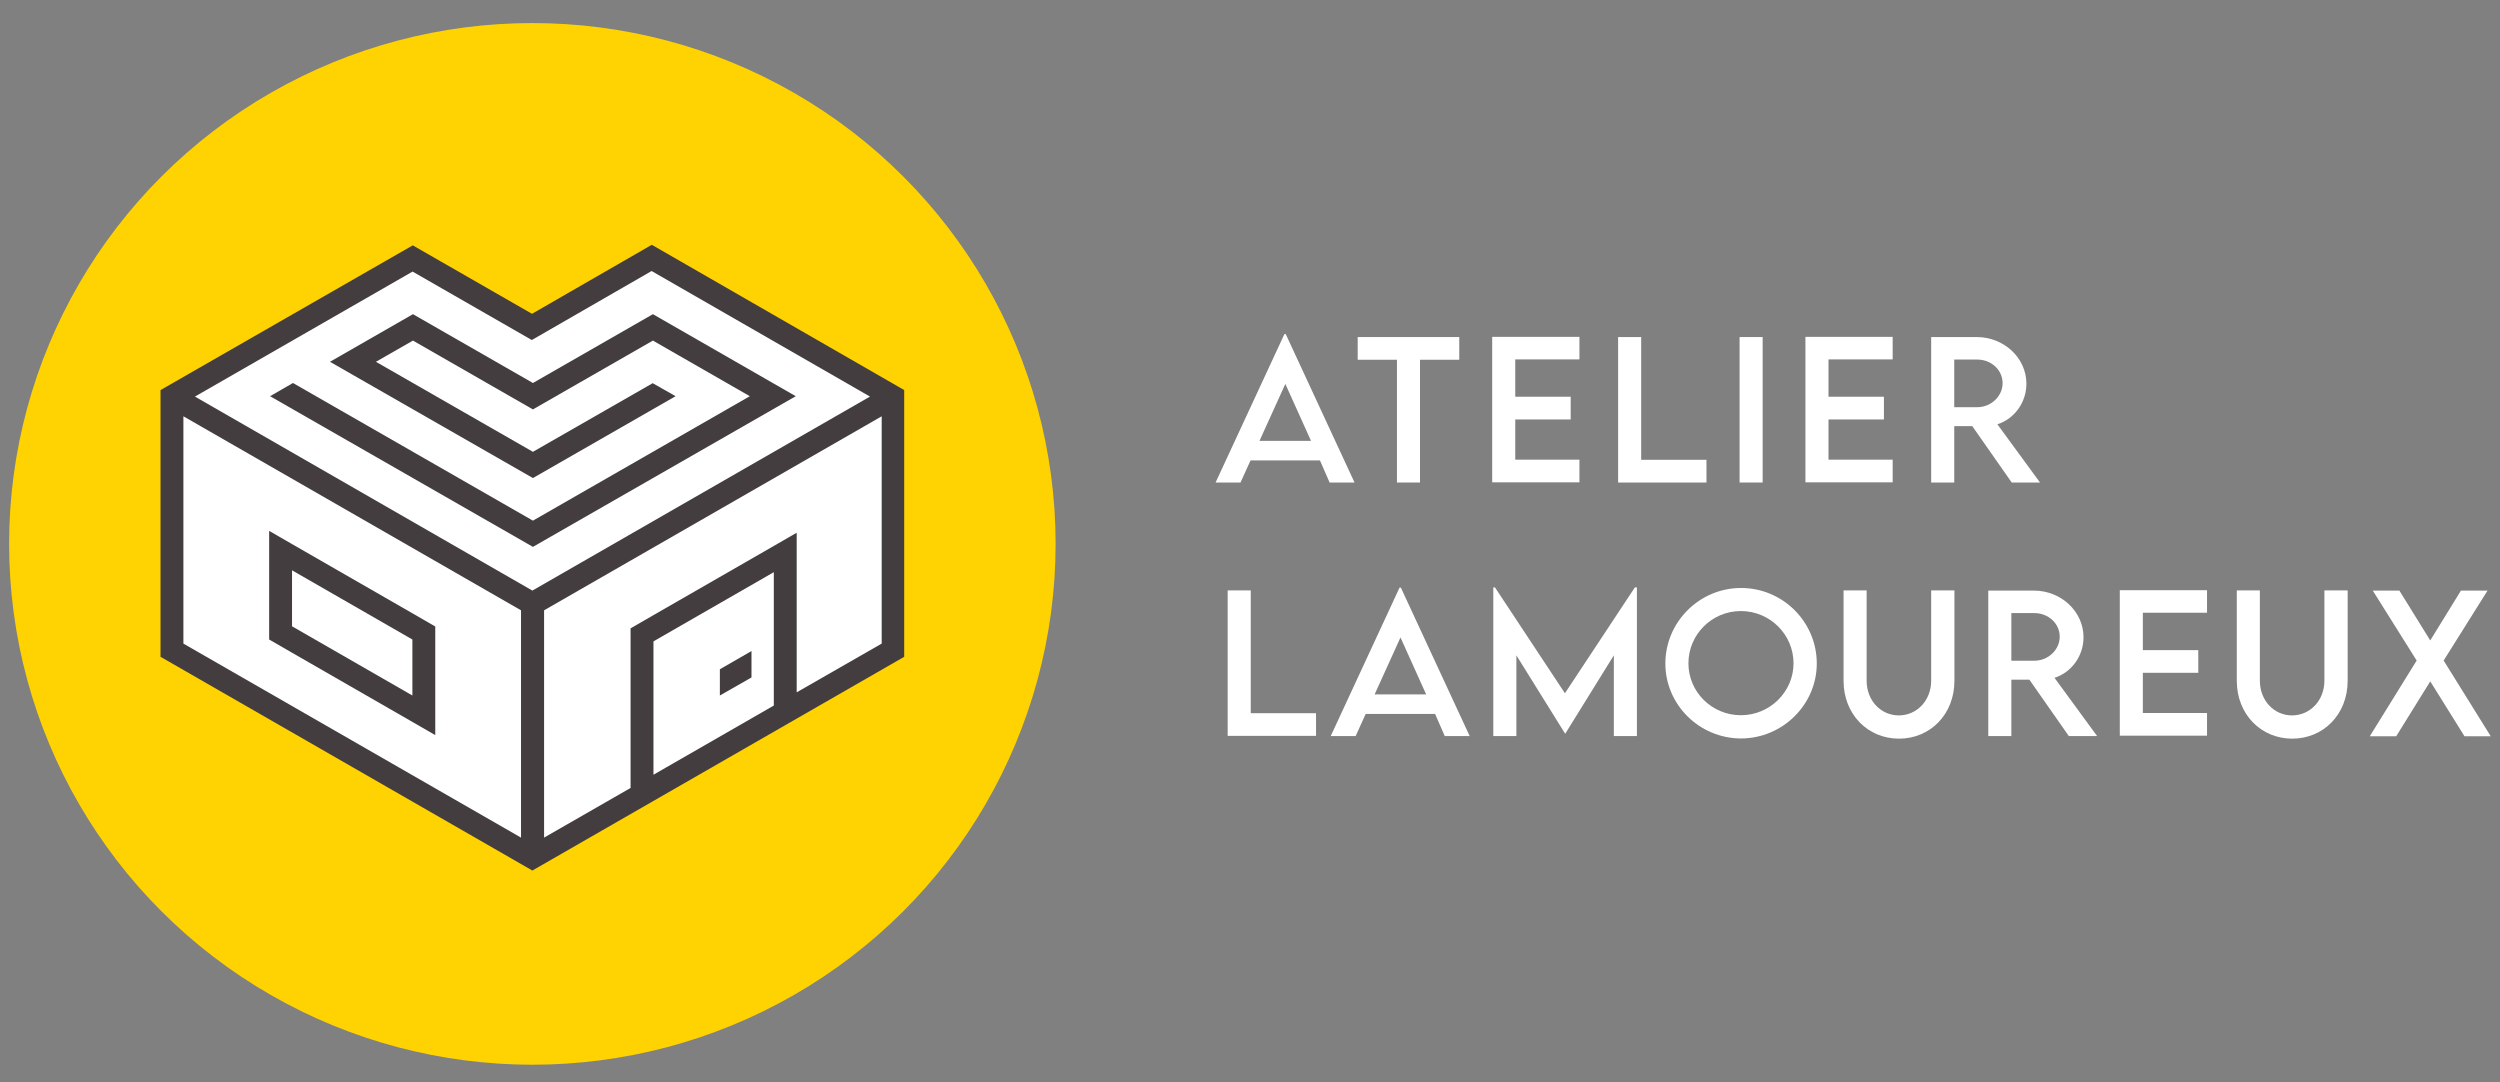
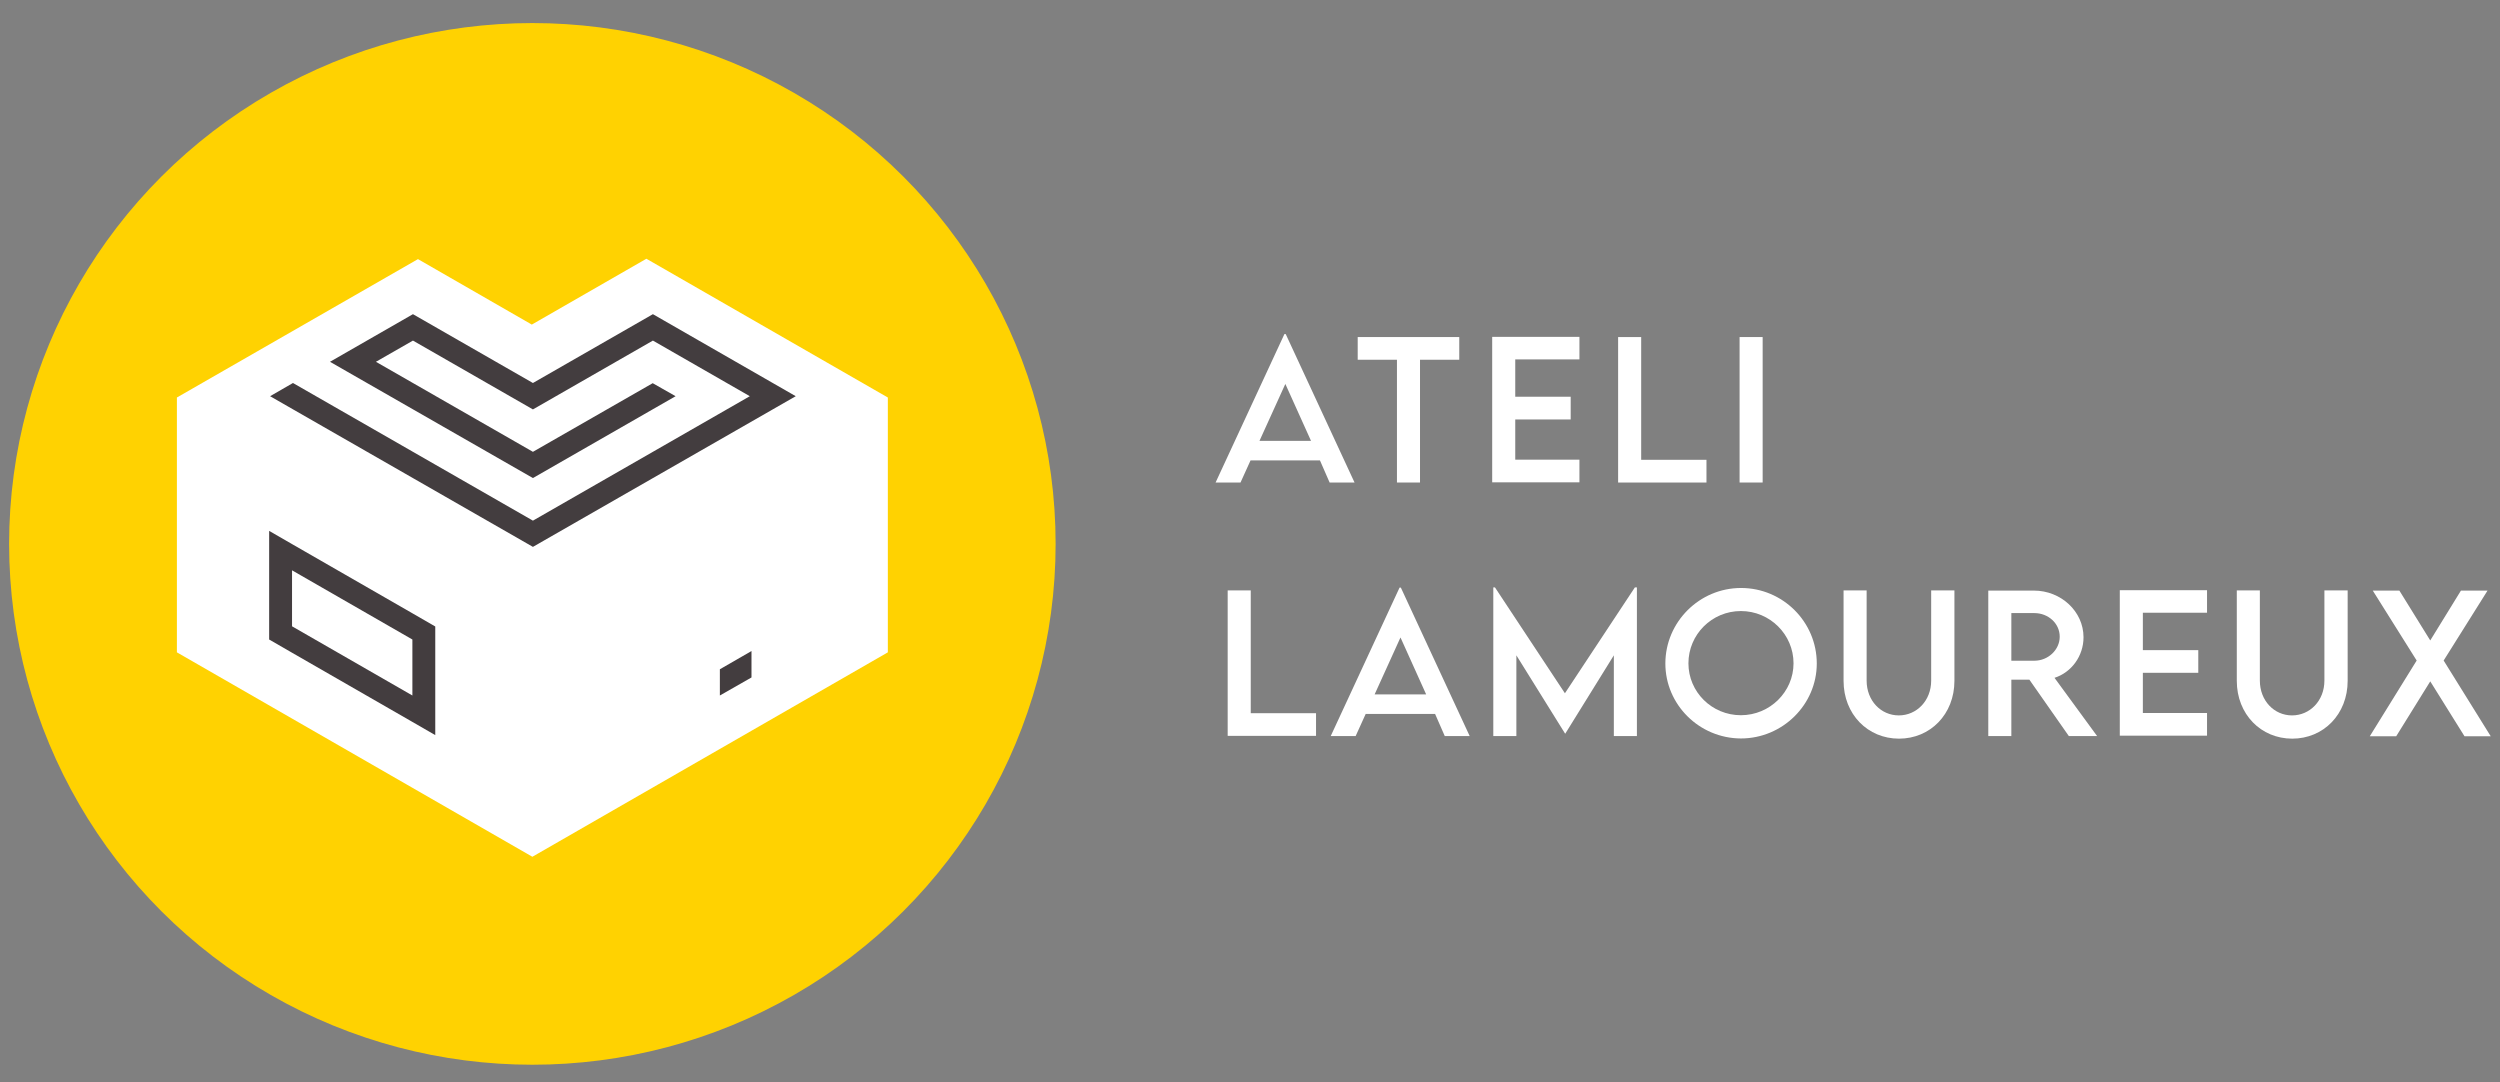
<svg xmlns="http://www.w3.org/2000/svg" version="1.1" id="Calque_1" x="0px" y="0px" viewBox="0 0 134.4 58.17" style="enable-background:new 0 0 134.4 58.17;" xml:space="preserve">
  <rect x="0" y="0" width="134.4" height="58.17" fill="#808080" stroke="none" />
  <style type="text/css">
	.st0{fill:#FFFFFF;}
	.st1{fill:#FFD201;}
	.st2{fill:#433D3F;}
</style>
  <g>
    <g>
      <path class="st0" d="M70.96,24.75h-3.73l-0.54,1.19h-1.34l3.7-7.98h0.07l3.7,7.98h-1.34L70.96,24.75z M70.48,23.7l-1.38-3.06    l-1.39,3.06H70.48z" />
      <path class="st0" d="M78.45,19.34h-2.11v6.6H75.1v-6.6h-2.11v-1.22h5.46V19.34z" />
      <path class="st0" d="M81.46,19.33v2h2.98v1.22h-2.98v2.16h3.45v1.22h-4.69v-7.82h4.69v1.21H81.46z" />
      <path class="st0" d="M91.74,24.72v1.22h-4.75v-7.82h1.24v6.6H91.74z" />
      <path class="st0" d="M93.52,18.12h1.24v7.82h-1.24V18.12z" />
-       <path class="st0" d="M98.3,19.33v2h2.98v1.22H98.3v2.16h3.45v1.22h-4.69v-7.82h4.69v1.21H98.3z" />
-       <path class="st0" d="M108.15,25.94l-2.12-3.03h-0.97v3.03h-1.24l0-7.82h2.45c1.46,0,2.67,1.12,2.67,2.51    c0,1.01-0.65,1.89-1.56,2.18l2.29,3.13H108.15z M106.3,21.89c0.74,0,1.36-0.59,1.36-1.29c0-0.73-0.63-1.27-1.36-1.27h-1.24v2.56    H106.3z" />
      <path class="st0" d="M70.75,38.34v1.22H66v-7.82h1.24v6.6H70.75z" />
      <path class="st0" d="M77.15,38.38h-3.73l-0.54,1.19h-1.34l3.7-7.98h0.07l3.7,7.98h-1.34L77.15,38.38z M76.67,37.33l-1.38-3.06    l-1.39,3.06H76.67z" />
      <path class="st0" d="M88,31.58v7.99h-1.24v-4.34l-2.61,4.21h-0.01l-2.62-4.21v4.34h-1.24v-7.99h0.09l3.76,5.69l3.76-5.69H88z" />
      <path class="st0" d="M89.53,35.67c0-2.23,1.83-4.06,4.07-4.06c2.24,0,4.07,1.82,4.07,4.06c0,2.21-1.84,4.03-4.08,4.03    C91.35,39.69,89.53,37.88,89.53,35.67z M96.42,35.66c0-1.55-1.27-2.81-2.83-2.81s-2.82,1.26-2.82,2.81c0,1.54,1.26,2.79,2.82,2.79    S96.42,37.19,96.42,35.66z" />
      <path class="st0" d="M99.11,36.6v-4.86h1.24v4.85c0,1.08,0.77,1.87,1.73,1.87s1.74-0.79,1.74-1.87v-4.85h1.25v4.86    c0,1.8-1.3,3.11-2.98,3.11S99.11,38.4,99.11,36.6z" />
      <path class="st0" d="M111.22,39.57l-2.12-3.03h-0.97v3.03h-1.24l0-7.82h2.45c1.46,0,2.67,1.12,2.67,2.51    c0,1.01-0.65,1.89-1.56,2.18l2.29,3.13H111.22z M109.37,35.52c0.74,0,1.36-0.59,1.36-1.29c0-0.73-0.63-1.27-1.36-1.27h-1.24v2.56    H109.37z" />
      <path class="st0" d="M115.2,32.95v2h2.98v1.22h-2.98v2.16h3.45v1.22h-4.69v-7.82h4.69v1.21H115.2z" />
      <path class="st0" d="M120.25,36.6v-4.86h1.24v4.85c0,1.08,0.77,1.87,1.73,1.87s1.74-0.79,1.74-1.87v-4.85h1.25v4.86    c0,1.8-1.3,3.11-2.98,3.11S120.25,38.4,120.25,36.6z" />
      <path class="st0" d="M129.92,35.51l-2.36-3.76h1.43l1.66,2.68l1.65-2.68h1.43l-2.36,3.76l2.53,4.07h-1.41l-1.84-2.95l-1.83,2.95    h-1.42L129.92,35.51z" />
    </g>
    <g>
      <g>
        <ellipse class="st1" cx="28.62" cy="29.24" rx="28.13" ry="28" />
        <g>
          <polygon class="st0" points="34.75,13.91 28.59,17.45 22.47,13.93 9.51,21.37 9.51,35.07 28.62,46.06 47.73,35.07 47.73,21.37           " />
          <g>
            <path class="st2" d="M22.17,32.97l-6.47-3.72l-1.23-0.71v5.84l1.23,0.71l6.47,3.72l1.23,0.71v-5.84L22.17,32.97z M22.17,37.39       l-6.47-3.72v-3.01l6.47,3.72V37.39z" />
-             <path class="st2" d="M35.04,13.16l-6.44,3.71l-6.41-3.68L8.63,20.97v14.34L28.62,46.8l19.99-11.49V20.97L35.04,13.16z        M22.18,14.6l6.41,3.68l6.44-3.71l11.74,6.75L28.62,31.75L10.48,21.32L22.18,14.6z M9.86,22.38l18.15,10.43v12.22L9.86,34.6       V22.38z M41.6,37.93l-6.47,3.72v-7.17l6.47-3.72V37.93z M42.83,37.22v-8.58l-1.23,0.71l-6.47,3.72l-1.23,0.71v8.58l-4.65,2.67       V32.81l18.15-10.43V34.6L42.83,37.22z" />
            <polygon class="st2" points="40.4,35 38.7,35.98 38.7,37.39 40.4,36.42      " />
            <polygon class="st2" points="28.65,22.01 35.1,18.31 40.31,21.3 28.65,27.99 15.75,20.59 14.52,21.3 28.65,29.4 42.78,21.3        35.1,16.89 28.65,20.59 22.2,16.89 17.74,19.45 28.65,25.7 36.32,21.3 35.09,20.6 28.65,24.29 20.21,19.45 22.2,18.31      " />
          </g>
        </g>
      </g>
    </g>
  </g>
</svg>